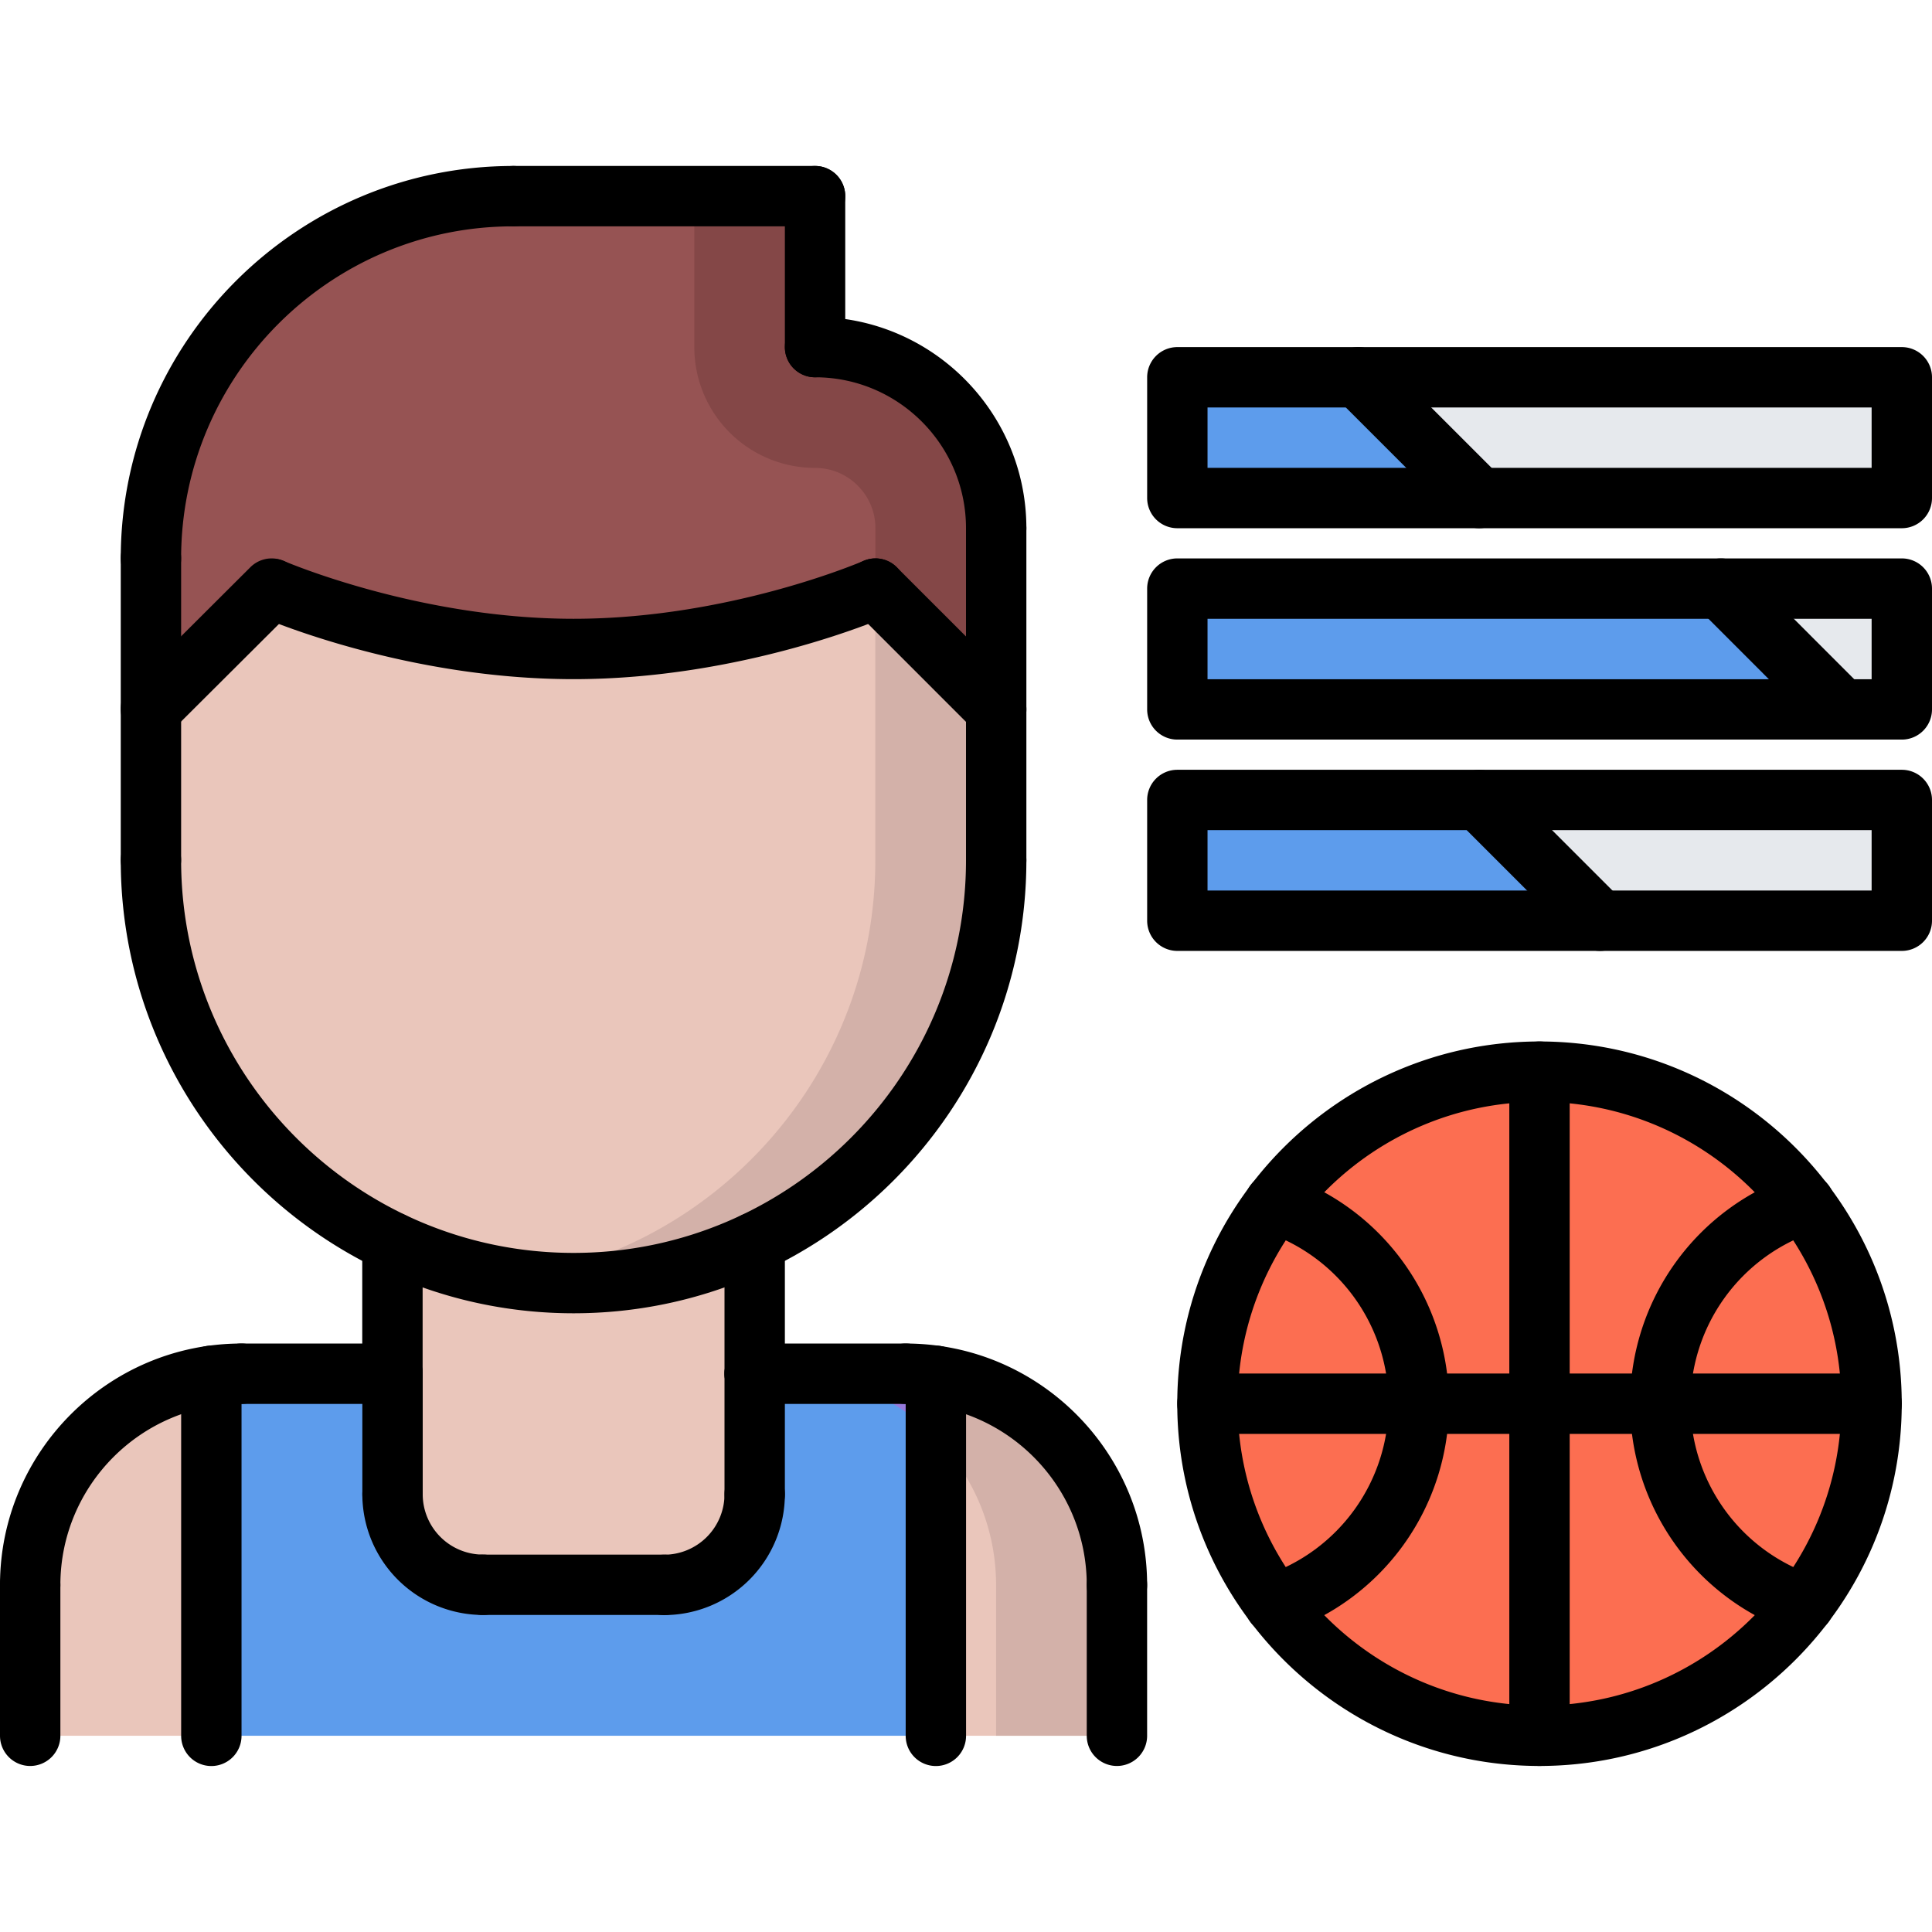
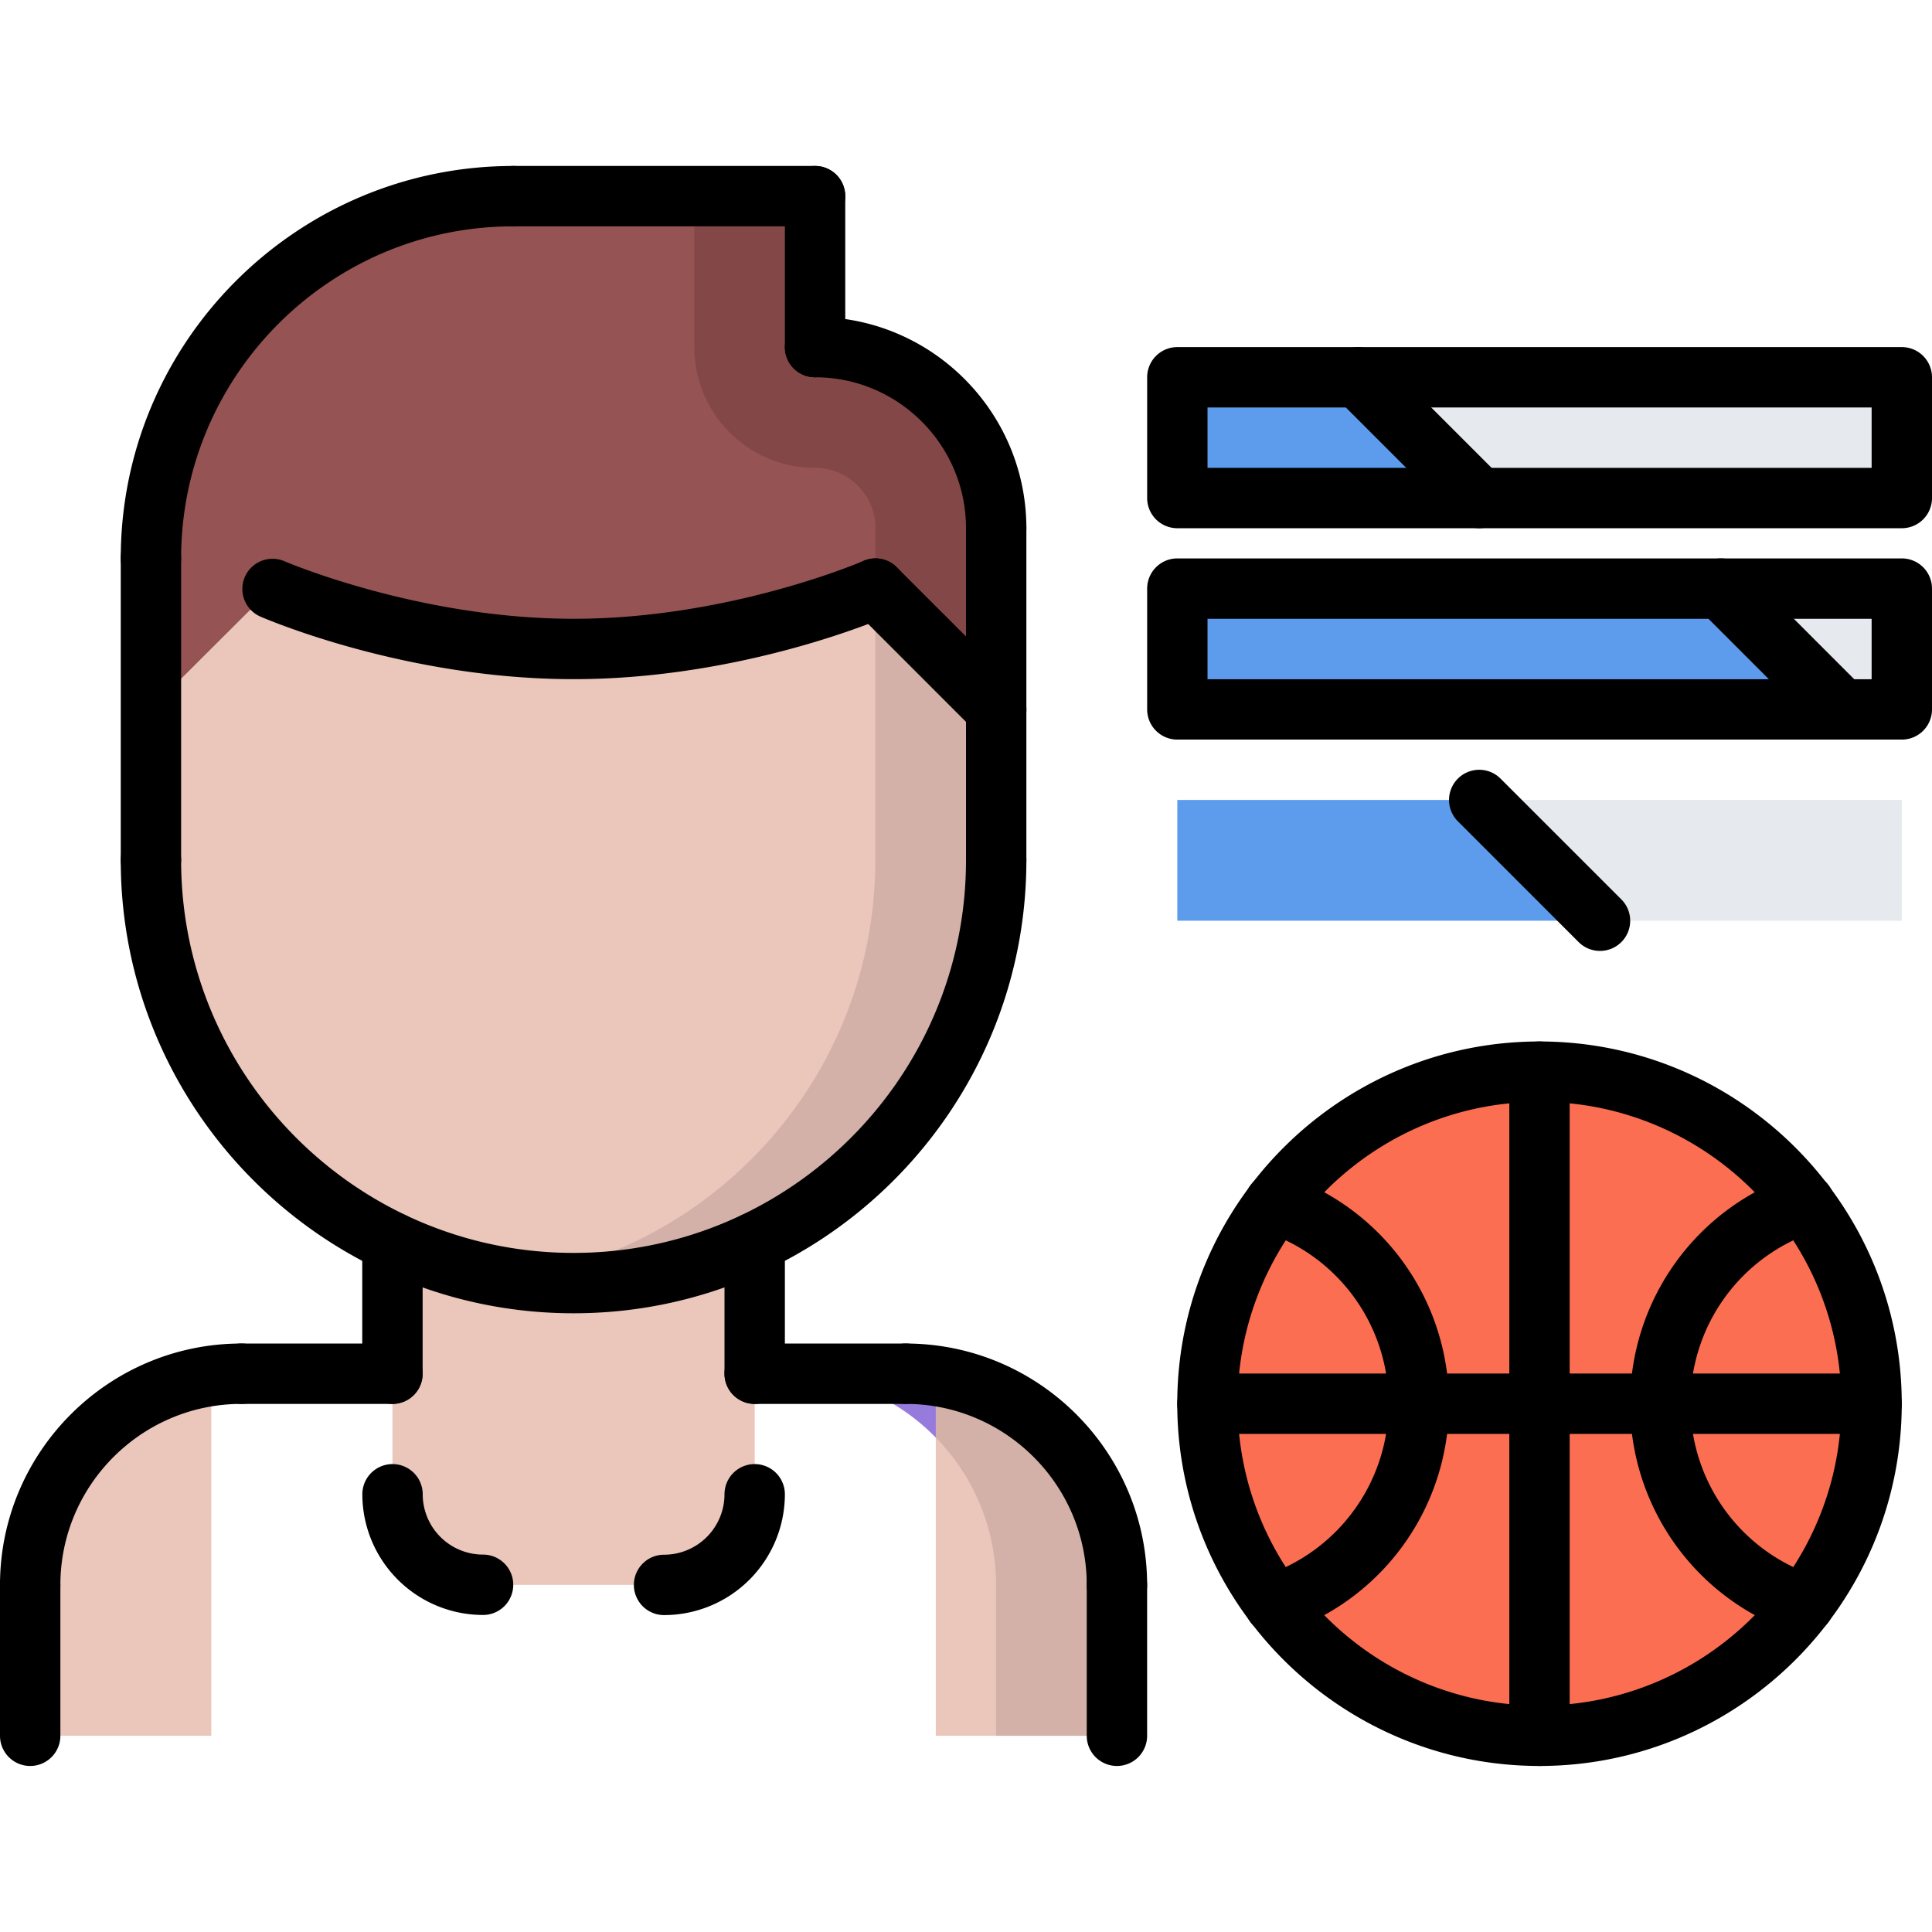
<svg xmlns="http://www.w3.org/2000/svg" width="64" height="64" xml:space="preserve">
  <path fill="#E6E9ED" d="M63 19.5v4h-1.99l-4-4zM63 26.5v4H53l-4-4z" />
  <path fill="#5D9CEC" d="M53 30.5H39v-4h10zM49 16.5H39v-4h6zM61.01 23.5H39v-4h18.01z" />
  <path fill="#E6E9ED" d="M63 12.5v4H49l-4-4z" />
  <path fill="#FC6E51" d="M59.77 39.86c-2.01-2.65-5.19-4.36-8.77-4.36s-6.76 1.71-8.77 4.36h-.01A10.979 10.979 0 0 0 40 46.5c0 2.49.83 4.8 2.23 6.64 2.01 2.65 5.189 4.36 8.77 4.36s6.76-1.71 8.77-4.36c1.4-1.85 2.23-4.15 2.23-6.64 0-2.5-.83-4.8-2.23-6.64z" />
  <path fill="#965353" d="M33 17.5v6l-4-4s-4.57 2-10 2-10-2-10-2l-4 3.99V18.5c0-6.63 5.37-12 12-12h10v5c3.32 0 6 2.68 6 6z" />
  <path fill="#844747" d="M33 23.5v-6c0-3.32-2.68-6-6-6v-5h-4v5a4 4 0 0 0 4 4c1.103 0 2 .897 2 2v2l4 4z" />
  <path fill="#EAC6BB" d="M7 45.59V57.5H1v-4.99c0-3.53 2.6-6.44 6-6.92zM33 23.5v5c0 5.58-3.27 10.4-8 12.65-1.82.869-3.85 1.35-6 1.35s-4.18-.48-6-1.35C8.27 38.9 5 34.08 5 28.5V23.49l4-3.99s4.57 2 10 2 10-2 10-2l4 4z" />
  <path fill="#D3B1A9" d="m29 19.5-.004.002V28.5c0 5.58-3.27 10.4-8 12.65a13.757 13.757 0 0 1-3.998 1.19c.655.096 1.319.16 2.002.16 2.15 0 4.18-.48 6-1.35 4.73-2.25 8-7.07 8-12.65v-5l-4-4z" />
-   <path fill="#5D9CEC" d="M31 45.59V57.5H7V45.59c.33-.06.66-.08 1-.08h5v3.99c0 1.66 1.34 3 3 3h6c1.66 0 3-1.34 3-3v-3.99h5c.34 0 .67.02 1 .08z" />
  <path fill="#EAC6BB" d="M25 45.51v3.99c0 1.66-1.34 3-3 3h-6c-1.66 0-3-1.34-3-3v-8.35c1.82.869 3.85 1.35 6 1.35s4.18-.48 6-1.35V45.51zM37 52.51v4.99h-6V45.59c3.4.48 6 3.39 6 6.92z" />
  <path fill="#D3B1A9" d="M31 45.59v2.032a6.962 6.962 0 0 1 1.996 4.888v4.99H37v-4.99c0-3.53-2.6-6.44-6-6.92z" />
  <path fill="#967ADC" d="M31 47.622V45.59c-.33-.06-.66-.08-1-.08h-4.004c.34 0 .67.021 1 .08A6.963 6.963 0 0 1 31 47.622z" />
  <g>
    <path d="M37 53.506a1 1 0 0 1-1-1c0-3.309-2.691-6-6-6a1 1 0 1 1 0-2c4.411 0 8 3.589 8 8a1 1 0 0 1-1 1z" />
    <path d="M30 46.506h-5a1 1 0 1 1 0-2h5a1 1 0 1 1 0 2zM37 58.5a1 1 0 0 1-1-1v-4.994a1 1 0 1 1 2 0V57.5a1 1 0 0 1-1 1zM1 53.506a1 1 0 0 1-1-1c0-4.411 3.589-8 8-8a1 1 0 1 1 0 2c-3.309 0-6 2.691-6 6a1 1 0 0 1-1 1z" />
    <path d="M13 46.506H8a1 1 0 1 1 0-2h5a1 1 0 1 1 0 2zM1 58.5a1 1 0 0 1-1-1v-4.994a1 1 0 1 1 2 0V57.5a1 1 0 0 1-1 1z" />
    <path d="M13 46.506a1 1 0 0 1-1-1v-4.35a1 1 0 1 1 2 0v4.35a1 1 0 0 1-1 1zM25 46.506a1 1 0 0 1-1-1v-4.35a1 1 0 1 1 2 0v4.35a1 1 0 0 1-1 1z" />
    <path d="M19 43.504c-8.271 0-15-6.731-15-15.006a1 1 0 1 1 2 0c0 7.172 5.832 13.006 13 13.006s13-5.834 13-13.006a1 1 0 1 1 2 0c0 8.274-6.729 15.006-15 15.006z" />
    <path d="M5 29.475a1 1 0 0 1-1-1v-9.977a1 1 0 1 1 2 0v9.977a1 1 0 0 1-1 1zM33 29.5a1 1 0 0 1-1-1v-11a1 1 0 1 1 2 0v11a1 1 0 0 1-1 1z" />
    <path d="M33 18.498a1 1 0 0 1-1-1c0-2.757-2.243-5-5-5a1 1 0 1 1 0-2c3.859 0 7 3.141 7 7a1 1 0 0 1-1 1z" />
    <path d="M27 12.498a1 1 0 0 1-1-1v-5a1 1 0 1 1 2 0v5a1 1 0 0 1-1 1z" />
    <path d="M27 7.498H17a1 1 0 1 1 0-2h10a1 1 0 1 1 0 2z" />
    <path d="M5 19.498a1 1 0 0 1-1-1c0-7.168 5.832-13 13-13a1 1 0 1 1 0 2c-6.065 0-11 4.935-11 11a1 1 0 0 1-1 1zM33 24.498a.997.997 0 0 1-.707-.293l-4-4a.999.999 0 1 1 1.414-1.414l4 4A.999.999 0 0 1 33 24.498z" />
    <path d="M19 22.498c-5.574 0-10.206-1.999-10.4-2.084a1 1 0 0 1 .8-1.832c.044.019 4.459 1.916 9.6 1.916 5.16 0 9.556-1.897 9.6-1.916a.997.997 0 0 1 1.316.516.998.998 0 0 1-.516 1.316c-.194.085-4.826 2.084-10.4 2.084z" />
-     <path d="M5 24.486a.999.999 0 0 1-.706-1.708l4-3.988a.999.999 0 1 1 1.412 1.416l-4 3.988a.994.994 0 0 1-.706.292zM7.001 58.502a1 1 0 0 1-1-1V45.576a1 1 0 1 1 2 0v11.926a1 1 0 0 1-1 1zM13.003 50.5a1 1 0 0 1-1-1v-4a1 1 0 1 1 2 0v4a1 1 0 0 1-1 1zM31.002 58.502a1 1 0 0 1-1-1V45.576a1 1 0 1 1 2 0v11.926a1 1 0 0 1-1 1zM25 50.5a1 1 0 0 1-1-1v-4a1 1 0 1 1 2 0v4a1 1 0 0 1-1 1z" />
    <path d="M16.002 53.498a4.003 4.003 0 0 1-3.999-3.998 1 1 0 1 1 2 0 2 2 0 0 0 1.999 1.998 1 1 0 1 1 0 2zM21.998 53.502a1 1 0 1 1 0-2A2.004 2.004 0 0 0 24 49.5a1 1 0 1 1 2 0 4.006 4.006 0 0 1-4.002 4.002z" />
-     <path d="M21.998 53.498h-5.996a1 1 0 1 1 0-2h5.996a1 1 0 1 1 0 2zM63 31.5H39.001a1 1 0 0 1-1-1v-4a1 1 0 0 1 1-1H63a1 1 0 0 1 1 1v4a1 1 0 0 1-1 1zm-22.999-2H62v-2H40.001v2z" />
    <path d="M53.001 31.5a.997.997 0 0 1-.707-.293l-4-4a.999.999 0 1 1 1.414-1.414l4 4a.999.999 0 0 1-.707 1.707zM63 24.5H39.001a1 1 0 0 1-1-1v-4.002a1 1 0 0 1 1-1H63a1 1 0 0 1 1 1V23.5a1 1 0 0 1-1 1zm-22.999-2H62v-2.002H40.001V22.5z" />
    <path d="M61.009 24.5a.997.997 0 0 1-.707-.293l-4-4.002a.999.999 0 1 1 1.414-1.414l4 4.002a.999.999 0 0 1-.707 1.707zM63 17.498H39.001a1 1 0 0 1-1-1v-4a1 1 0 0 1 1-1H63a1 1 0 0 1 1 1v4a1 1 0 0 1-1 1zm-22.999-2H62v-2H40.001v2z" />
    <path d="M48.997 17.498a.997.997 0 0 1-.707-.293l-4-4a.999.999 0 1 1 1.414-1.414l4 4a.999.999 0 0 1-.707 1.707zM50.998 58.5c-6.617 0-12-5.383-12-12s5.383-12 12-12 12 5.383 12 12-5.383 12-12 12zm0-22c-5.514 0-10 4.486-10 10s4.486 10 10 10 10-4.486 10-10-4.486-10-10-10z" />
    <path d="M42.226 54.137a1 1 0 0 1-.318-1.949 5.994 5.994 0 0 0 4.091-5.688 5.994 5.994 0 0 0-4.093-5.69 1 1 0 1 1 .635-1.897 7.992 7.992 0 0 1 5.458 7.587 7.995 7.995 0 0 1-5.454 7.585 1.024 1.024 0 0 1-.319.052zM59.771 54.137c-.105 0-.213-.017-.318-.052a7.995 7.995 0 0 1-5.454-7.585 7.992 7.992 0 0 1 5.458-7.587 1 1 0 0 1 .635 1.897 5.994 5.994 0 0 0-4.093 5.69 5.994 5.994 0 0 0 4.091 5.688 1.001 1.001 0 0 1-.319 1.949z" />
    <g>
      <path d="M50.998 58.5a1 1 0 0 1-1-1v-22a1 1 0 1 1 2 0v22a1 1 0 0 1-1 1z" />
    </g>
    <g>
      <path d="M61.998 47.5h-22a1 1 0 1 1 0-2h22a1 1 0 1 1 0 2z" />
    </g>
  </g>
</svg>